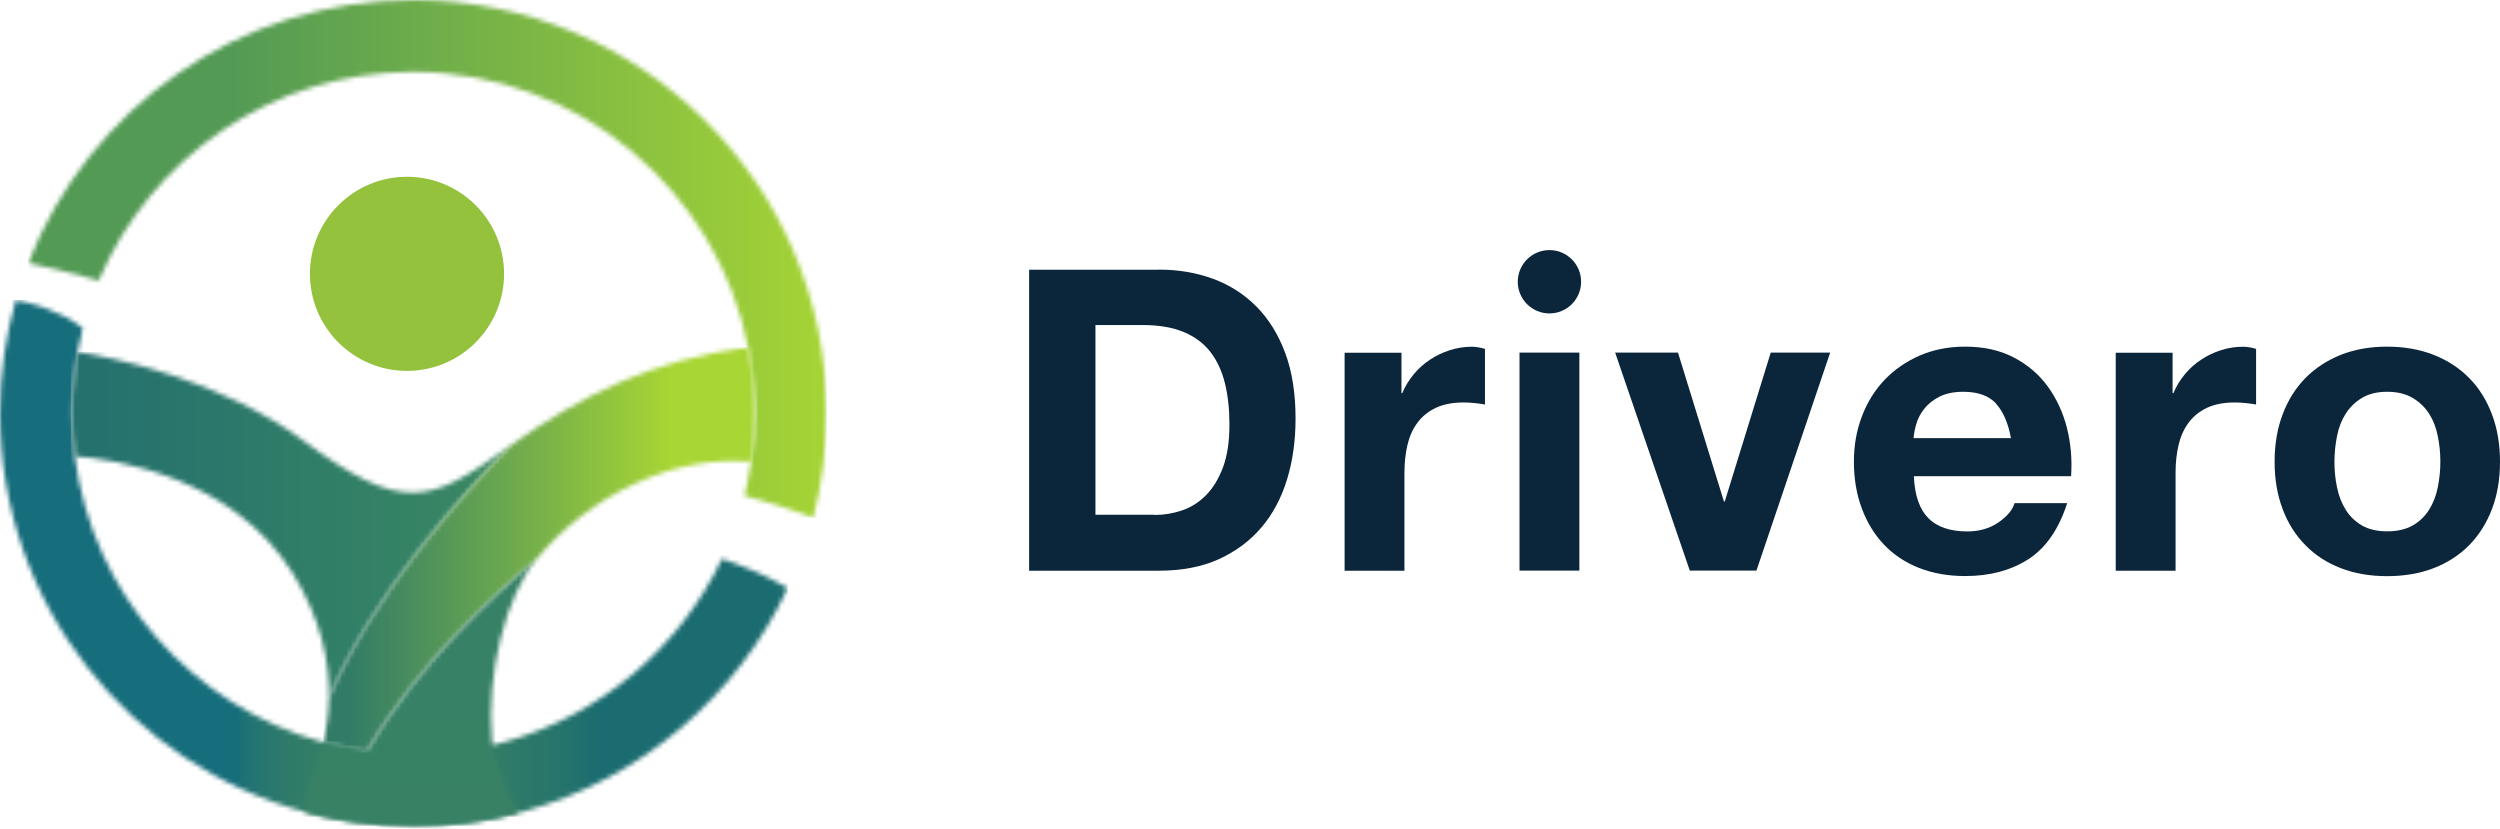
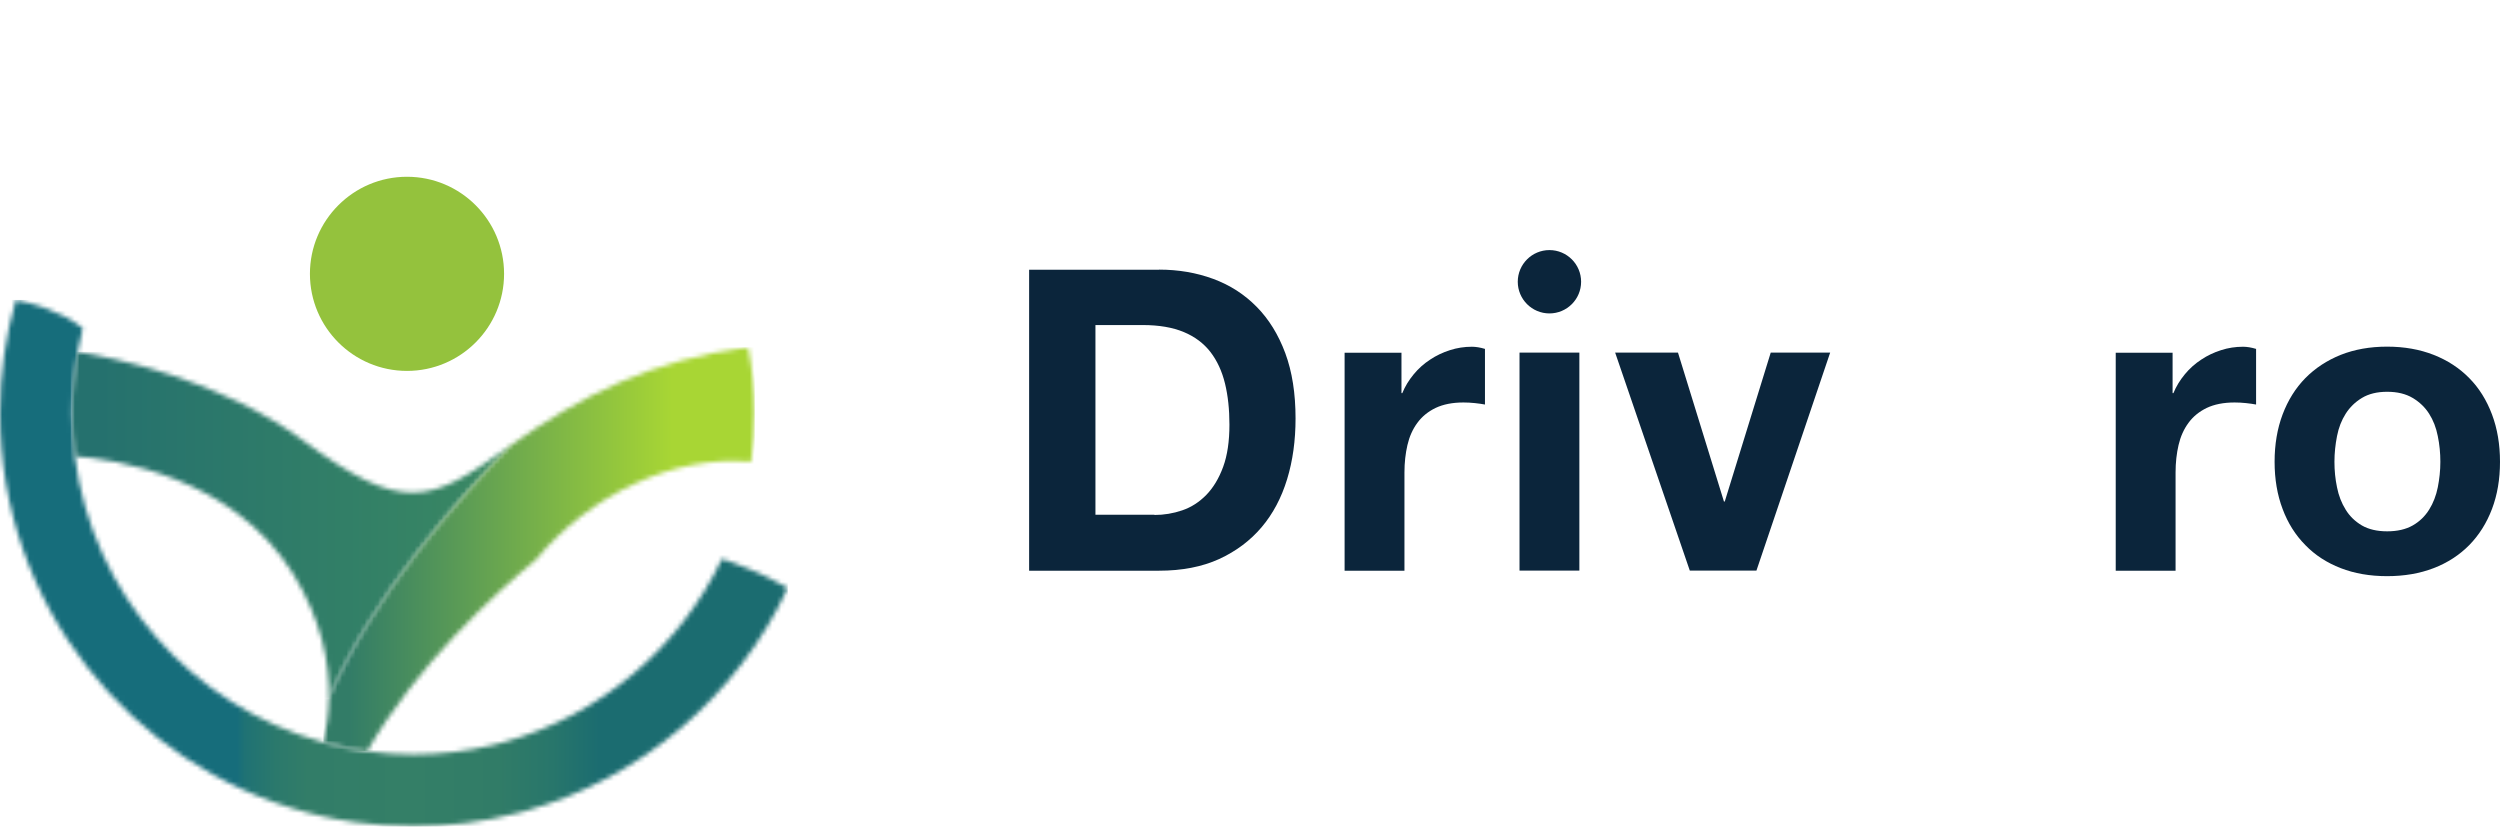
<svg xmlns="http://www.w3.org/2000/svg" width="552" height="183" viewBox="0 0 552 183" fill="none">
  <path d="M255.906 59.532C260.197 59.532 264.171 60.213 267.872 61.575C271.572 62.938 274.751 64.981 277.453 67.729C280.155 70.453 282.266 73.882 283.788 77.968C285.309 82.078 286.058 86.869 286.058 92.409C286.058 97.245 285.445 101.718 284.196 105.805C282.948 109.891 281.086 113.433 278.565 116.408C276.045 119.382 272.912 121.721 269.166 123.446C265.419 125.149 260.992 126.012 255.906 126.012H227.23V59.555H255.906V59.532ZM254.884 113.706C256.996 113.706 259.039 113.365 261.037 112.684C263.035 112.003 264.784 110.868 266.35 109.278C267.894 107.689 269.143 105.623 270.074 103.08C271.005 100.537 271.459 97.427 271.459 93.771C271.459 90.411 271.141 87.391 270.483 84.689C269.824 81.987 268.757 79.671 267.281 77.741C265.783 75.811 263.83 74.336 261.378 73.314C258.926 72.292 255.906 71.77 252.296 71.77H241.874V113.66H254.907L254.884 113.706Z" fill="#0B253B" />
  <path d="M309.444 77.855V86.801H309.626C310.239 85.302 311.079 83.94 312.146 82.646C313.191 81.374 314.417 80.284 315.779 79.399C317.141 78.491 318.594 77.809 320.161 77.31C321.705 76.811 323.317 76.561 324.997 76.561C325.86 76.561 326.836 76.72 327.881 77.037V89.321C327.267 89.207 326.518 89.094 325.655 89.003C324.793 88.912 323.953 88.867 323.135 88.867C320.706 88.867 318.662 89.275 316.982 90.07C315.302 90.888 313.962 91.977 312.941 93.385C311.919 94.77 311.192 96.405 310.761 98.266C310.33 100.128 310.103 102.149 310.103 104.329V126.012H296.888V77.878H309.467L309.444 77.855Z" fill="#0B253B" />
  <path d="M348.724 77.855H335.509V125.989H348.724V77.855Z" fill="#0B253B" />
  <path d="M373.108 125.989L356.625 77.855H370.497L380.646 110.732H380.828L390.977 77.855H404.101L387.821 125.989H373.108Z" fill="#0B253B" />
-   <path d="M425.806 114.455C427.782 116.385 430.642 117.339 434.366 117.339C437.045 117.339 439.338 116.68 441.268 115.341C443.198 114.001 444.379 112.593 444.81 111.095H456.435C454.573 116.862 451.713 120.994 447.875 123.469C444.016 125.944 439.384 127.193 433.912 127.193C430.12 127.193 426.715 126.58 423.672 125.376C420.63 124.173 418.064 122.447 415.952 120.222C413.841 117.974 412.206 115.318 411.071 112.207C409.913 109.097 409.345 105.691 409.345 101.967C409.345 98.244 409.936 95.02 411.116 91.909C412.297 88.799 413.977 86.12 416.134 83.849C418.314 81.579 420.902 79.808 423.899 78.491C426.919 77.197 430.234 76.538 433.912 76.538C438.022 76.538 441.586 77.333 444.629 78.922C447.671 80.511 450.169 82.623 452.121 85.302C454.074 87.981 455.482 91.001 456.367 94.43C457.23 97.835 457.548 101.423 457.298 105.146H422.582C422.764 109.437 423.854 112.525 425.852 114.455M440.746 89.117C439.157 87.391 436.75 86.505 433.526 86.505C431.414 86.505 429.666 86.869 428.258 87.573C426.873 88.276 425.738 89.162 424.898 90.229C424.058 91.296 423.468 92.409 423.127 93.589C422.787 94.77 422.582 95.814 422.514 96.745H444.016C443.403 93.385 442.29 90.842 440.701 89.117" fill="#0B253B" />
  <path d="M479.708 77.855V86.801H479.89C480.503 85.302 481.343 83.94 482.41 82.646C483.454 81.374 484.68 80.284 486.043 79.399C487.405 78.491 488.858 77.809 490.425 77.31C491.968 76.811 493.581 76.561 495.261 76.561C496.123 76.561 497.1 76.72 498.144 77.037V89.321C497.531 89.207 496.782 89.094 495.919 89.003C495.056 88.912 494.216 88.867 493.399 88.867C490.969 88.867 488.926 89.275 487.246 90.07C485.566 90.888 484.226 91.977 483.204 93.385C482.183 94.77 481.456 96.405 481.025 98.266C480.593 100.128 480.366 102.149 480.366 104.329V126.012H467.152V77.878H479.731L479.708 77.855Z" fill="#0B253B" />
  <path d="M504.002 91.501C505.183 88.367 506.863 85.688 509.02 83.486C511.199 81.283 513.788 79.581 516.83 78.354C519.873 77.151 523.278 76.538 527.07 76.538C530.862 76.538 534.29 77.151 537.355 78.354C540.42 79.558 543.054 81.283 545.211 83.486C547.391 85.688 549.048 88.367 550.229 91.501C551.41 94.634 552 98.13 552 101.967C552 105.805 551.41 109.278 550.229 112.389C549.048 115.5 547.368 118.156 545.211 120.358C543.032 122.561 540.42 124.264 537.355 125.444C534.29 126.625 530.862 127.215 527.07 127.215C523.278 127.215 519.873 126.625 516.83 125.444C513.788 124.264 511.177 122.583 509.02 120.358C506.84 118.156 505.16 115.5 504.002 112.389C502.821 109.278 502.231 105.805 502.231 101.967C502.231 98.13 502.821 94.634 504.002 91.501ZM516.013 107.598C516.376 109.437 517.012 111.072 517.92 112.525C518.805 113.978 520.009 115.136 521.507 116.022C523.006 116.885 524.868 117.316 527.093 117.316C529.318 117.316 531.202 116.885 532.724 116.022C534.245 115.159 535.448 113.978 536.356 112.525C537.265 111.072 537.9 109.415 538.264 107.598C538.627 105.759 538.831 103.897 538.831 101.967C538.831 100.038 538.65 98.153 538.264 96.291C537.9 94.43 537.265 92.795 536.356 91.364C535.448 89.934 534.245 88.776 532.724 87.868C531.202 86.96 529.318 86.505 527.093 86.505C524.868 86.505 523.006 86.96 521.507 87.868C520.009 88.776 518.828 89.934 517.92 91.364C517.012 92.795 516.376 94.43 516.013 96.291C515.65 98.153 515.445 100.038 515.445 101.967C515.445 103.897 515.627 105.759 516.013 107.598Z" fill="#0B253B" />
  <path d="M349.109 62.211C349.109 66.071 345.976 69.204 342.116 69.204C338.257 69.204 335.123 66.071 335.123 62.211C335.123 58.352 338.257 55.218 342.116 55.218C345.976 55.218 349.109 58.352 349.109 62.211Z" fill="#0B253B" />
  <mask id="mask0_4616_2237" style="mask-type:luminance" maskUnits="userSpaceOnUse" x="6" y="0" width="177" height="115">
-     <path d="M6.244 58.079C9.899 58.874 16.393 60.349 21.819 61.939C33.263 34.897 60.077 15.871 91.251 15.871C127.828 15.871 158.389 42.072 165.178 76.697C166.109 81.397 166.608 86.256 166.608 91.251C166.608 94.906 166.336 98.494 165.836 101.99C165.473 104.533 164.973 107.031 164.383 109.483C168.197 110.482 174.35 112.23 179.55 114.364C181.48 106.985 182.501 99.243 182.501 91.251C182.501 40.846 141.655 1.6036e-05 91.251 1.6036e-05C52.562 -0.023 19.526 24.067 6.244 58.079Z" fill="white" />
-   </mask>
+     </mask>
  <g mask="url(#mask0_4616_2237)">
    <path d="M182.501 -0.023H6.244V114.342H182.501V-0.023Z" fill="url(#paint0_linear_4616_2237)" />
  </g>
  <mask id="mask1_4616_2237" style="mask-type:luminance" maskUnits="userSpaceOnUse" x="0" y="66" width="174" height="117">
    <path d="M0 91.228C0 133.459 28.722 169.015 67.706 179.368C69.817 179.959 71.952 180.435 74.109 180.844C75.539 181.116 76.969 181.366 78.4 181.548C82.6 182.161 86.891 182.479 91.251 182.479C99.175 182.479 106.849 181.457 114.16 179.55C114.75 179.414 115.318 179.255 115.908 179.096C141.655 171.876 162.816 153.666 173.942 129.826C168.72 126.761 162.885 124.559 159.411 123.378C150.124 142.972 132.642 157.912 111.435 163.815C110.527 164.088 109.596 164.315 108.665 164.542C103.08 165.859 97.245 166.585 91.251 166.585C87.868 166.585 84.53 166.336 81.261 165.904C81.192 165.904 81.124 165.904 81.056 165.882C77.809 165.427 74.608 164.792 71.52 163.929C71.452 163.906 71.407 163.906 71.407 163.906C42.435 155.982 20.366 131.166 16.529 100.741C16.12 97.631 15.893 94.452 15.893 91.228C15.893 86.596 16.348 82.078 17.142 77.696C17.46 75.925 17.823 74.177 18.277 72.451C13.441 68.659 7.061 66.934 3.497 66.23C1.249 74.177 0 82.555 0 91.228Z" fill="white" />
  </mask>
  <g mask="url(#mask1_4616_2237)">
    <path d="M173.942 66.23H0V182.479H173.942V66.23Z" fill="url(#paint1_linear_4616_2237)" />
  </g>
  <mask id="mask2_4616_2237" style="mask-type:luminance" maskUnits="userSpaceOnUse" x="15" y="77" width="98" height="78">
    <path d="M15.916 91.228C15.916 94.452 16.143 97.631 16.529 100.741C25.021 101.377 51.358 105.101 64.686 126.648C70.998 136.842 72.792 146.333 72.633 154.098C82.487 131.075 101.377 109.846 112.798 98.335C112.48 98.562 112.162 98.789 111.821 99.016C94.997 111.049 88.98 113.57 66.957 97.29C48.429 83.599 24.362 78.876 17.142 77.696C16.348 82.101 15.893 86.619 15.893 91.228" fill="white" />
  </mask>
  <g mask="url(#mask2_4616_2237)">
    <path d="M112.82 77.673H15.916V154.075H112.82V77.673Z" fill="url(#paint2_linear_4616_2237)" />
  </g>
  <mask id="mask3_4616_2237" style="mask-type:luminance" maskUnits="userSpaceOnUse" x="71" y="76" width="96" height="90">
    <path d="M112.798 98.312C101.377 109.823 82.487 131.052 72.633 154.075C72.565 157.776 72.065 161.091 71.407 163.906C74.54 164.769 77.764 165.427 81.056 165.881C92.159 146.673 109.233 131.098 118.36 123.56C130.031 109.392 148.785 100.333 165.836 101.967C166.336 98.448 166.608 94.861 166.608 91.228C166.608 86.256 166.108 81.397 165.178 76.674C144.13 79.421 128.509 87.209 112.775 98.312" fill="white" />
  </mask>
  <g mask="url(#mask3_4616_2237)">
    <path d="M166.631 76.674H71.407V165.859H166.631V76.674Z" fill="url(#paint3_linear_4616_2237)" />
  </g>
  <path d="M111.299 60.463C111.299 72.292 101.695 81.896 89.866 81.896C78.037 81.896 68.432 72.292 68.432 60.463C68.432 48.634 78.037 39.03 89.866 39.03C101.695 39.03 111.299 48.634 111.299 60.463Z" fill="#94C23D" />
  <mask id="mask4_4616_2237" style="mask-type:luminance" maskUnits="userSpaceOnUse" x="67" y="123" width="52" height="60">
-     <path d="M81.102 165.791C79.195 165.359 72.474 164.111 71.52 163.929C71.452 163.906 71.407 163.906 71.407 163.906C71.407 163.906 67.978 172.784 67.229 177.756C67.138 178.324 67.275 178.869 67.706 179.368C69.817 179.959 71.952 180.435 74.109 180.844C75.539 181.116 76.969 181.366 78.4 181.548C82.6 182.161 86.891 182.479 91.251 182.479C99.175 182.479 106.849 181.457 114.16 179.55C112.911 175.259 109.12 169.265 108.62 163.339C107.371 148.58 111.708 131.665 118.383 123.56C109.256 131.075 92.204 146.628 81.102 165.791Z" fill="white" />
-   </mask>
+     </mask>
  <g mask="url(#mask4_4616_2237)">
    <path d="M67.175 122.765L66.247 182.472L118.394 183.282L119.321 123.576L67.175 122.765Z" fill="url(#paint4_linear_4616_2237)" />
  </g>
  <defs>
    <linearGradient id="paint0_linear_4616_2237" x1="12.499" y1="56.161" x2="188.78" y2="56.161" gradientUnits="userSpaceOnUse">
      <stop stop-color="#539A55" />
      <stop offset="0.22" stop-color="#539A55" />
      <stop offset="0.99" stop-color="#A8D634" />
      <stop offset="1" stop-color="#A8D634" />
    </linearGradient>
    <linearGradient id="paint1_linear_4616_2237" x1="0.159" y1="124.334" x2="174.101" y2="124.334" gradientUnits="userSpaceOnUse">
      <stop stop-color="#166D7B" />
      <stop offset="0.3" stop-color="#166D7B" />
      <stop offset="0.31" stop-color="#1F7274" />
      <stop offset="0.35" stop-color="#2B796C" />
      <stop offset="0.39" stop-color="#327D68" />
      <stop offset="0.52" stop-color="#347F67" />
      <stop offset="0.63" stop-color="#317C67" />
      <stop offset="0.7" stop-color="#28766B" />
      <stop offset="0.76" stop-color="#1B6C70" />
      <stop offset="1" stop-color="#1B6C70" />
    </linearGradient>
    <linearGradient id="paint2_linear_4616_2237" x1="21.731" y1="114.679" x2="118.636" y2="114.679" gradientUnits="userSpaceOnUse">
      <stop stop-color="#25716E" />
      <stop offset="0.88" stop-color="#398763" />
      <stop offset="1" stop-color="#398763" />
    </linearGradient>
    <linearGradient id="paint3_linear_4616_2237" x1="77.025" y1="120.328" x2="172.249" y2="120.328" gradientUnits="userSpaceOnUse">
      <stop stop-color="#327C67" />
      <stop offset="0.75" stop-color="#A8D634" />
      <stop offset="1" stop-color="#A8D634" />
    </linearGradient>
    <linearGradient id="paint4_linear_4616_2237" x1="93.145" y1="125.495" x2="91.938" y2="203.227" gradientUnits="userSpaceOnUse">
      <stop stop-color="#378266" />
      <stop offset="0.25" stop-color="#378266" />
      <stop offset="0.95" stop-color="#388164" />
      <stop offset="1" stop-color="#388164" />
    </linearGradient>
  </defs>
</svg>